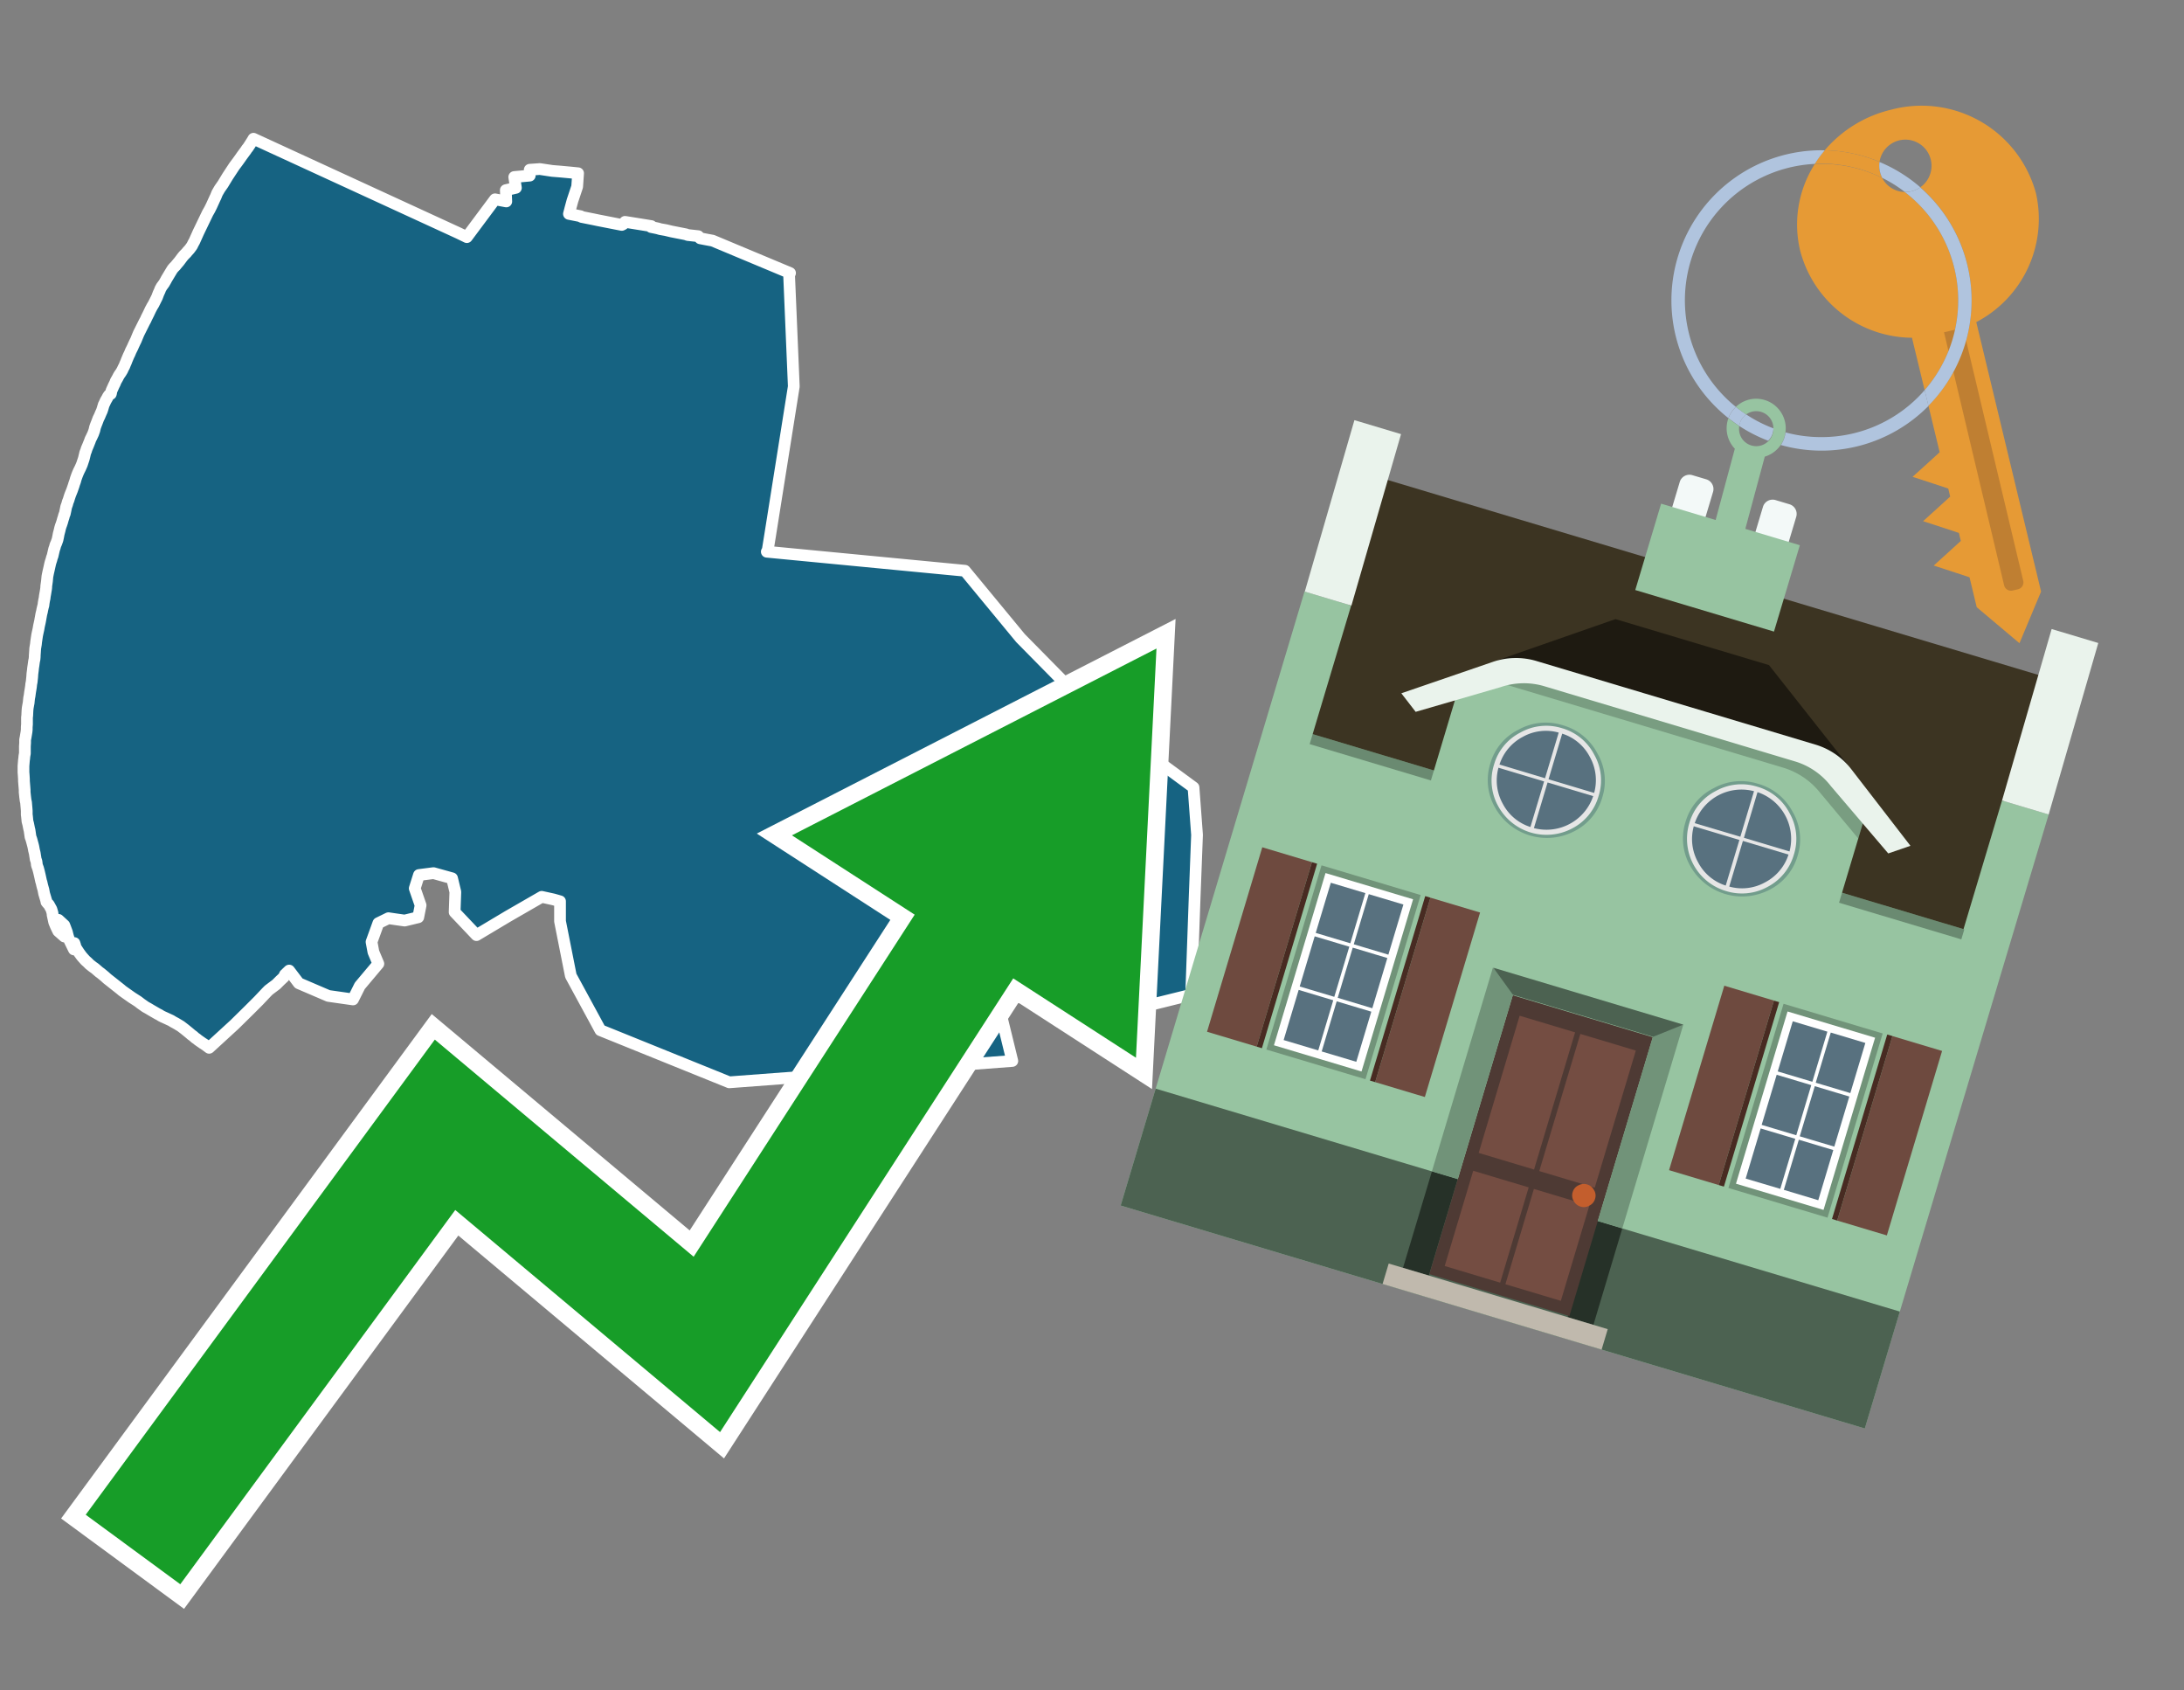
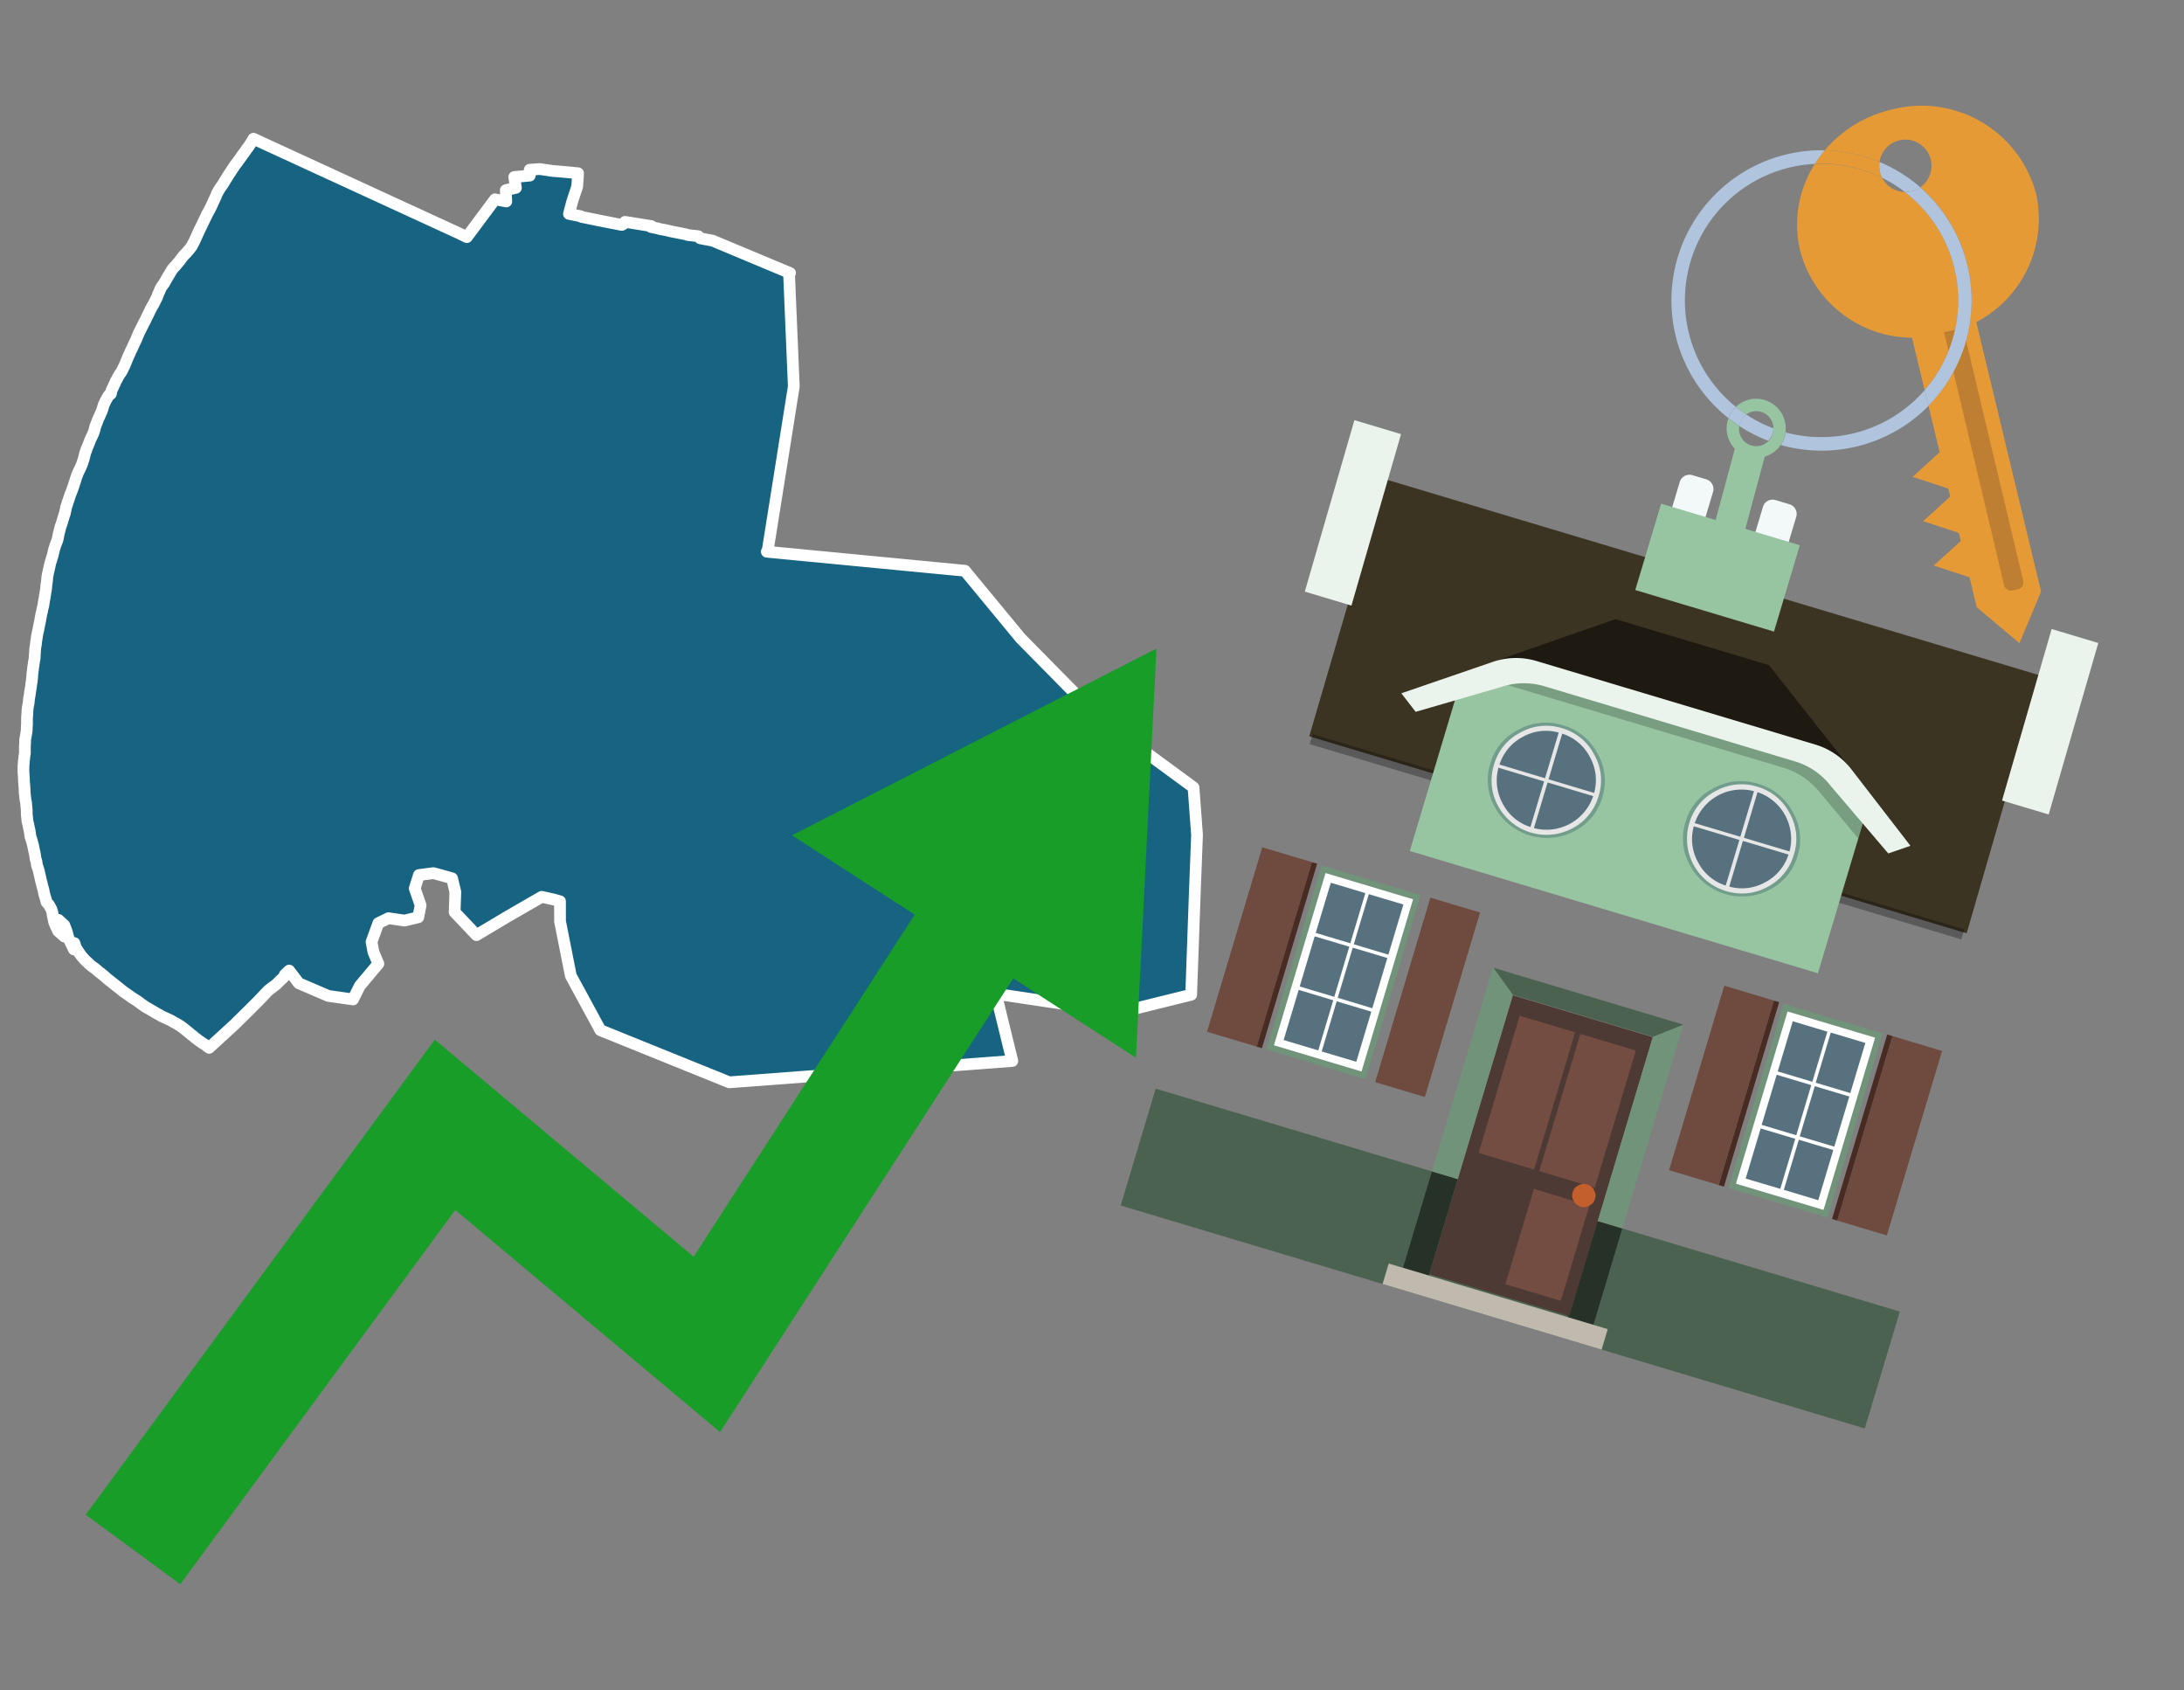
<svg xmlns="http://www.w3.org/2000/svg" id="Text" width="93.05" height="72" viewBox="0 0 93.05 72">
  <rect x="0" y="0" width="93.05" height="72" fill="#808080" stroke="none" />
  <polygon points="19.54,9.93 19.89,10.1 21.09,8.49 21.57,8.58 21.55,8.1 21.98,8 21.91,7.54 22.57,7.48 22.57,7.23 23,7.2 23.53,7.28 23.9,7.31 24.33,7.35 24.63,7.38 24.61,7.67 24.59,7.95 24.39,8.55 24.3,8.88 24.28,8.96 24.24,9.11 24.74,9.21 24.78,9.24 25.03,9.29 25.28,9.34 25.47,9.38 26.49,9.58 26.55,9.55 26.6,9.49 26.63,9.45 27.75,9.63 27.74,9.67 27.89,9.7 28.03,9.73 28.13,9.76 28.36,9.8 28.61,9.86 29.22,9.98 29.3,10.01 29.75,10.06 29.83,10.15 30.09,10.2 30.36,10.25 33.66,11.63 33.62,11.72 33.82,16.46 32.81,22.81 32.71,23.43 32.67,23.5 41.11,24.31 43.48,27.18 46.86,30.61 50.85,33.54 51,35.56 50.9,38.17 50.75,42.37 47.72,43.12 42.43,42.33 43.13,45.19 37.72,45.6 31.07,46.1 25.58,43.88 25.32,43.4 24.32,41.56 23.86,39.24 23.86,38.39 23.58,38.31 23.08,38.2 21.64,39.03 20.3,39.83 19.37,38.85 19.4,37.99 19.26,37.41 18.47,37.19 17.85,37.27 17.67,37.84 17.92,38.56 17.82,39.07 17.24,39.21 16.82,39.15 16.55,39.11 16.12,39.32 15.83,40.12 15.91,40.55 16.12,41.05 15.33,41.99 15.04,42.57 13.99,42.42 12.73,41.88 12.32,41.34 12.14,41.51 12.09,41.62 11.93,41.77 11.85,41.85 11.77,41.93 11.45,42.17 11.36,42.26 11.02,42.62 10.63,43.01 9.99,43.64 8.91,44.63 8.79,44.54 8.69,44.47 8.64,44.44 8.54,44.37 8.44,44.3 8.38,44.25 8.32,44.21 8.23,44.13 8.16,44.08 8.09,44.02 8.03,43.97 7.87,43.84 7.7,43.71 7.65,43.68 7.5,43.59 7.37,43.52 7.29,43.47 7.03,43.35 6.94,43.31 6.86,43.27 6.8,43.23 6.72,43.19 6.46,43.04 6.31,42.95 6.2,42.89 6,42.75 5.95,42.71 5.87,42.65 5.62,42.49 5.35,42.3 5.21,42.2 5.14,42.14 4.71,41.8 4.57,41.69 4.46,41.59 4.29,41.45 4.22,41.4 4.07,41.27 4.02,41.23 3.96,41.19 3.82,41.08 3.73,40.99 3.64,40.91 3.55,40.81 3.48,40.73 3.37,40.58 3.33,40.52 3.24,40.38 3.21,40.31 3.2,40.26 3.17,40.17 3.15,40.44 2.93,39.99 2.89,39.86 2.85,39.7 2.79,39.54 2.74,39.41 2.49,39.18 2.55,39.38 2.71,39.77 2.74,39.89 2.48,39.66 2.38,39.45 2.31,39.28 2.24,38.96 2.24,38.9 2.19,38.73 2.08,38.53 2.03,38.48 1.98,38.42 1.97,38.36 1.94,38.26 1.88,38.06 1.85,37.9 1.81,37.76 1.79,37.68 1.77,37.59 1.75,37.53 1.7,37.3 1.66,37.13 1.62,36.98 1.6,36.93 1.57,36.84 1.56,36.74 1.55,36.68 1.52,36.6 1.51,36.53 1.5,36.47 1.48,36.34 1.45,36.22 1.42,36.06 1.4,35.98 1.37,35.87 1.34,35.76 1.32,35.7 1.3,35.65 1.26,35.37 1.24,35.29 1.2,35.09 1.17,34.98 1.16,34.87 1.15,34.77 1.14,34.7 1.14,34.54 1.13,34.41 1.12,34.3 1.11,34.18 1.09,34.09 1.07,33.93 1.05,33.74 1.05,33.64 1.04,33.51 1.03,33.39 1.02,33.27 1.02,33.19 1.01,33.02 1,32.89 1,32.68 1,32.63 1.02,32.38 1.03,32.31 1.04,32.2 1.06,32.09 1.06,32.01 1.06,31.88 1.06,31.79 1.07,31.64 1.07,31.51 1.09,31.41 1.11,31.29 1.13,31.17 1.14,31.07 1.14,30.97 1.15,30.85 1.15,30.72 1.15,30.56 1.16,30.48 1.17,30.27 1.18,30.16 1.21,29.99 1.22,29.94 1.24,29.74 1.26,29.64 1.28,29.49 1.3,29.37 1.32,29.24 1.33,29.14 1.35,29.04 1.36,28.94 1.37,28.85 1.38,28.7 1.4,28.55 1.41,28.45 1.43,28.32 1.45,28.17 1.47,28.08 1.48,27.97 1.48,27.92 1.49,27.78 1.5,27.62 1.53,27.44 1.54,27.34 1.58,27.07 1.6,26.97 1.64,26.79 1.66,26.67 1.7,26.49 1.71,26.44 1.76,26.16 1.79,26.04 1.8,25.98 1.83,25.85 1.85,25.78 1.86,25.69 1.88,25.57 1.9,25.48 1.91,25.39 1.93,25.28 1.96,25.1 1.97,25.02 1.97,24.97 2,24.76 2.02,24.55 2.05,24.4 2.08,24.27 2.14,24 2.16,23.93 2.19,23.84 2.21,23.76 2.24,23.68 2.27,23.55 2.31,23.38 2.33,23.33 2.36,23.22 2.4,23.13 2.45,22.99 2.48,22.85 2.5,22.74 2.54,22.59 2.56,22.5 2.59,22.4 2.61,22.35 2.65,22.23 2.68,22.12 2.71,22.03 2.73,21.95 2.76,21.88 2.79,21.74 2.82,21.59 2.86,21.48 2.89,21.37 2.92,21.3 2.95,21.2 2.97,21.14 2.99,21.08 3.07,20.88 3.14,20.68 3.16,20.61 3.2,20.5 3.23,20.39 3.28,20.25 3.32,20.15 3.36,20.06 3.42,19.94 3.49,19.78 3.51,19.72 3.57,19.54 3.6,19.42 3.63,19.29 3.67,19.19 3.69,19.12 3.75,18.98 3.83,18.78 3.85,18.72 3.91,18.6 3.97,18.47 4.02,18.33 4.05,18.2 4.09,18.09 4.13,17.99 4.19,17.83 4.24,17.73 4.29,17.61 4.34,17.5 4.37,17.41 4.39,17.34 4.42,17.24 4.46,17.16 4.5,17.07 4.57,16.95 4.6,16.89 4.65,16.82 4.72,16.78 4.73,16.75 4.74,16.69 4.75,16.64 4.85,16.42 4.9,16.32 4.93,16.24 4.97,16.17 5.01,16.1 5.04,16.04 5.08,15.97 5.15,15.87 5.21,15.77 5.26,15.66 5.29,15.61 5.33,15.51 5.37,15.42 5.4,15.34 5.48,15.15 5.52,15.07 5.57,14.95 5.65,14.79 5.68,14.72 5.75,14.57 5.79,14.49 5.86,14.32 5.91,14.2 5.96,14.1 6.03,13.96 6.06,13.9 6.13,13.76 6.15,13.72 6.21,13.61 6.23,13.56 6.29,13.44 6.33,13.36 6.41,13.19 6.49,13.04 6.54,12.96 6.6,12.84 6.65,12.74 6.69,12.66 6.75,12.5 6.81,12.37 6.83,12.31 6.86,12.26 6.88,12.22 6.99,12.07 7.07,11.93 7.09,11.89 7.15,11.79 7.3,11.54 7.35,11.46 7.41,11.39 7.48,11.32 7.52,11.27 7.63,11.14 7.66,11.1 7.78,10.94 7.84,10.87 7.95,10.76 7.97,10.73 8.07,10.62 8.13,10.54 8.18,10.47 8.24,10.35 8.28,10.28 8.45,9.9 8.85,9.07 8.93,8.93 8.97,8.85 9.01,8.77 9.16,8.44 9.19,8.38 9.25,8.23 9.29,8.16 9.36,8.04 9.5,7.84 9.56,7.74 9.7,7.51 9.93,7.16 9.99,7.07 10.11,6.91 10.19,6.8 10.31,6.63 10.42,6.48 10.48,6.4 10.51,6.35 10.56,6.29 10.64,6.17 10.69,6.09 10.76,5.98 10.8,5.91 " fill="#166382" stroke="#fff" stroke-linejoin="round" stroke-width="0.5" />
-   <polygon points="49.272 27.624 33.741 35.58 38.97 38.959 29.553 53.529 18.525 44.281 3.652 64.518 7.681 67.479 19.396 51.538 30.678 60.999 43.169 41.673 48.398 45.053 49.272 27.624" fill="none" stroke="#fff" stroke-miterlimit="10" stroke-width="1.5" />
  <polygon points="49.272 27.624 33.741 35.58 38.97 38.959 29.553 53.529 18.525 44.281 3.652 64.518 7.681 67.479 19.396 51.538 30.678 60.999 43.169 41.673 48.398 45.053 49.272 27.624" fill="#179d28" />
  <path d="M80.19,7.577a1.16,1.16,0,0,1-.094-.251,1.114,1.114,0,0,1-.018-.429A6.367,6.367,0,0,0,77.743,6.4a5.269,5.269,0,0,0-.423.577c.1,0,.192-.007.288-.007A5.794,5.794,0,0,1,80.19,7.577Z" fill="#e69a35" />
  <path d="M77.608,6.4A6.394,6.394,0,0,0,73.64,17.81a1.26,1.26,0,0,1,.317-.48A5.821,5.821,0,0,1,77.32,6.981a5.269,5.269,0,0,1,.423-.577Z" fill="#b0c4de" />
  <path d="M84.2,13.72a4.962,4.962,0,0,0,2.545-5.48,5.047,5.047,0,0,0-6.179-3.566A5.322,5.322,0,0,0,77.743,6.4a6.367,6.367,0,0,1,2.335.493,1.114,1.114,0,1,1,1.736,1.084,6.392,6.392,0,0,1,.347,9.3l.479,1.985-.438.4-.716.648.92.3.6.2.082.341-.438.4-.716.648.92.3.605.2.082.341-.438.4-.716.649.92.3.605.2.307,1.274,1.821,1.534.921-2.2Z" fill="#e69a35" />
  <path d="M81.154,8.179a1.115,1.115,0,0,1-.964-.6,5.794,5.794,0,0,0-2.582-.6c-.1,0-.192,0-.288.007a4.783,4.783,0,0,0-.625,3.685,4.962,4.962,0,0,0,4.765,3.715L82,16.617a5.82,5.82,0,0,0-.846-8.438Z" fill="#e69a35" />
  <path d="M74.1,18.142a6.386,6.386,0,0,0,1.232.63.73.73,0,0,0,.224-.527h0a5.783,5.783,0,0,1-1.159-.593A.733.733,0,0,0,74.1,18.142Z" fill="#b0c4de" />
  <path d="M74.4,17.652q-.228-.152-.44-.322a1.26,1.26,0,0,0-.317.48c.148.117.3.228.46.332A.733.733,0,0,1,74.4,17.652Z" fill="#b0c4de" />
  <path d="M74.824,16.984a1.257,1.257,0,0,0-.867.346c.141.114.288.222.44.322a.731.731,0,0,1,1.159.593h0a.732.732,0,1,1-1.463,0,.7.7,0,0,1,.007-.1c-.158-.1-.312-.215-.46-.332a1.258,1.258,0,0,0,.273,1.3l-.979,3.635,1.275.341.98-3.639a1.266,1.266,0,0,0,.681-.5,1.249,1.249,0,0,0,.2-.538,1.328,1.328,0,0,0,.012-.168A1.262,1.262,0,0,0,74.824,16.984Z" fill="#97c4a1" />
  <path d="M85.974,25.1l-.226.053a.3.3,0,0,1-.362-.223l-2.56-10.777.81-.193L86.2,24.736A.3.3,0,0,1,85.974,25.1Z" fill="#bf7f32" />
  <path d="M80.1,7.326a1.16,1.16,0,0,0,.094.251,5.833,5.833,0,0,1,.964.6,1.137,1.137,0,0,0,.287-.031,1.108,1.108,0,0,0,.373-.167A6.371,6.371,0,0,0,80.078,6.9,1.114,1.114,0,0,0,80.1,7.326Z" fill="#b0c4de" />
  <path d="M77.608,18.618a5.836,5.836,0,0,1-1.534-.2,1.24,1.24,0,0,1-.2.537,6.4,6.4,0,0,0,6.291-1.666L82,16.617A5.807,5.807,0,0,1,77.608,18.618Z" fill="#b0c4de" />
  <path d="M81.814,7.981a1.108,1.108,0,0,1-.373.167,1.137,1.137,0,0,1-.287.031A5.82,5.82,0,0,1,82,16.617l.161.667a6.392,6.392,0,0,0-.347-9.3Z" fill="#b0c4de" />
  <polygon points="83.79 39.753 55.78 31.364 58.988 20.404 86.964 28.783 83.79 39.753 83.79 39.753" fill="#3c3422" fill-rule="evenodd" />
-   <polygon points="81.705 53.32 87.284 34.692 85.297 34.097 83.656 39.575 55.926 31.269 57.567 25.791 55.579 25.196 47.746 51.348 79.451 60.844 81.705 53.32" fill="#97c4a1" fill-rule="evenodd" />
  <rect x="69.522" y="21.148" width="0.444" height="28.983" transform="translate(15.592 92.226) rotate(-73.326)" opacity="0.3" />
  <polygon points="87.284 34.692 85.297 34.097 87.411 26.793 89.398 27.388 87.284 34.692 87.284 34.692" fill="#eaf3ec" fill-rule="evenodd" />
  <polygon points="57.578 25.794 55.591 25.199 57.705 17.896 59.692 18.491 57.578 25.794 57.578 25.794" fill="#eaf3ec" fill-rule="evenodd" />
  <polygon points="79.451 60.844 80.943 55.865 49.238 46.369 47.747 51.348 79.451 60.844 79.451 60.844" fill="#4c6251" fill-rule="evenodd" />
  <path d="M71.566,20.528l-.522,1.743,1.418.425.523-1.744a.432.432,0,0,0-.289-.536l-.593-.177A.431.431,0,0,0,71.566,20.528Z" fill="#f3f9f8" fill-rule="evenodd" />
  <path d="M75.111,21.589l-.522,1.743,1.418.425.522-1.743a.43.43,0,0,0-.289-.536l-.593-.178A.43.43,0,0,0,75.111,21.589Z" fill="#f3f9f8" fill-rule="evenodd" />
  <polygon points="75.368 28.329 68.829 26.37 63.807 28.121 78.733 32.591 75.368 28.329" fill="#1e1a11" />
  <polygon points="78.248 32.422 64.442 28.287 62.236 28.998 60.064 36.247 77.453 41.455 79.651 34.116 78.248 32.422" fill="#97c4a1" />
  <path d="M77.74,32.516S65.088,28.725,65,28.7l-.938.43,11.892,3.562a3.175,3.175,0,0,1,1.532,1l1.685,2.02.327-1.09Z" fill-rule="evenodd" opacity="0.2" />
  <path d="M77.35,31.716,65.458,28.154a3.041,3.041,0,0,0-1.854.037l-3.9,1.339.611.79,3.626-1.054a3.045,3.045,0,0,1,1.855-.037l10.673,3.2A3.028,3.028,0,0,1,78,33.477l2.45,2.874.945-.325-2.518-3.26A3.036,3.036,0,0,0,77.35,31.716Z" fill="#eaf3ec" />
  <polygon points="76.683 23.223 70.773 21.453 69.671 25.132 75.581 26.902 76.683 23.223 76.683 23.223" fill="#97c4a1" fill-rule="evenodd" />
  <g id="Symbol_9_0_Layer2_0_MEMBER_8_MEMBER_21_MEMBER_0_FILL" data-name="Symbol 9 0 Layer2 0 MEMBER 8 MEMBER 21 MEMBER 0 FILL">
    <path d="M66.584,30.892a2.39,2.39,0,0,0-1.891.189,2.317,2.317,0,0,0-1.2,1.448A2.345,2.345,0,0,0,63.7,34.4a2.528,2.528,0,0,0,3.367,1.008,2.339,2.339,0,0,0,1.2-1.447,2.313,2.313,0,0,0-.208-1.87A2.394,2.394,0,0,0,66.584,30.892Z" fill="#729d8c" />
  </g>
  <g id="Symbol_9_0_Layer2_0_MEMBER_8_MEMBER_21_MEMBER_1_FILL" data-name="Symbol 9 0 Layer2 0 MEMBER 8 MEMBER 21 MEMBER 1 FILL">
    <path d="M66.547,31.016a2.241,2.241,0,0,0-1.769.185,2.213,2.213,0,0,0-1.127,1.376,2.239,2.239,0,0,0,.185,1.768,2.341,2.341,0,0,0,3.145.942,2.234,2.234,0,0,0,1.126-1.376,2.207,2.207,0,0,0-.185-1.768A2.237,2.237,0,0,0,66.547,31.016Z" fill="#e6e6e6" />
  </g>
  <g id="Symbol_9_0_Layer2_0_MEMBER_8_MEMBER_21_MEMBER_2_MEMBER_0_FILL" data-name="Symbol 9 0 Layer2 0 MEMBER 8 MEMBER 21 MEMBER 2 MEMBER 0 FILL">
    <path d="M65.787,33.284,63.843,32.7a2.036,2.036,0,0,0,.186,1.539,2.015,2.015,0,0,0,1.175.986Z" fill="#58717f" />
  </g>
  <g id="Symbol_9_0_Layer2_0_MEMBER_8_MEMBER_21_MEMBER_2_MEMBER_1_FILL" data-name="Symbol 9 0 Layer2 0 MEMBER 8 MEMBER 21 MEMBER 2 MEMBER 1 FILL">
    <path d="M65.827,33.148l.582-1.944a2.01,2.01,0,0,0-1.523.178,2.037,2.037,0,0,0-1,1.183Z" fill="#58717f" />
  </g>
  <g id="Symbol_9_0_Layer2_0_MEMBER_8_MEMBER_21_MEMBER_2_MEMBER_2_FILL" data-name="Symbol 9 0 Layer2 0 MEMBER 8 MEMBER 21 MEMBER 2 MEMBER 2 FILL">
    <path d="M67.878,33.91l-1.943-.582-.582,1.944a2.1,2.1,0,0,0,2.525-1.362Z" fill="#58717f" />
  </g>
  <g id="Symbol_9_0_Layer2_0_MEMBER_8_MEMBER_21_MEMBER_2_MEMBER_3_FILL" data-name="Symbol 9 0 Layer2 0 MEMBER 8 MEMBER 21 MEMBER 2 MEMBER 3 FILL">
    <path d="M66.558,31.249l-.582,1.943,1.943.582a2.031,2.031,0,0,0-.186-1.539A2.009,2.009,0,0,0,66.558,31.249Z" fill="#58717f" />
  </g>
  <g id="Symbol_9_0_Layer2_0_MEMBER_8_MEMBER_21_MEMBER_0_FILL-2" data-name="Symbol 9 0 Layer2 0 MEMBER 8 MEMBER 21 MEMBER 0 FILL">
    <path d="M74.9,33.384a2.4,2.4,0,0,0-1.891.189,2.316,2.316,0,0,0-1.2,1.448,2.341,2.341,0,0,0,.209,1.87A2.527,2.527,0,0,0,75.387,37.9a2.345,2.345,0,0,0,1.2-1.447,2.314,2.314,0,0,0-.209-1.87A2.389,2.389,0,0,0,74.9,33.384Z" fill="#729d8c" />
  </g>
  <g id="Symbol_9_0_Layer2_0_MEMBER_8_MEMBER_21_MEMBER_1_FILL-2" data-name="Symbol 9 0 Layer2 0 MEMBER 8 MEMBER 21 MEMBER 1 FILL">
    <path d="M74.867,33.508a2.239,2.239,0,0,0-1.768.185,2.21,2.21,0,0,0-1.127,1.376,2.316,2.316,0,0,0,1.564,2.883,2.261,2.261,0,0,0,1.765-.173A2.237,2.237,0,0,0,76.428,36.4a2.209,2.209,0,0,0-.185-1.769A2.239,2.239,0,0,0,74.867,33.508Z" fill="#e6e6e6" />
  </g>
  <g id="Symbol_9_0_Layer2_0_MEMBER_8_MEMBER_21_MEMBER_2_MEMBER_0_FILL-2" data-name="Symbol 9 0 Layer2 0 MEMBER 8 MEMBER 21 MEMBER 2 MEMBER 0 FILL">
    <path d="M74.107,35.776l-1.943-.582a2.031,2.031,0,0,0,.186,1.539,2.009,2.009,0,0,0,1.175.986Z" fill="#58717f" />
  </g>
  <g id="Symbol_9_0_Layer2_0_MEMBER_8_MEMBER_21_MEMBER_2_MEMBER_1_FILL-2" data-name="Symbol 9 0 Layer2 0 MEMBER 8 MEMBER 21 MEMBER 2 MEMBER 1 FILL">
    <path d="M74.148,35.64,74.73,33.7a2.1,2.1,0,0,0-2.525,1.362Z" fill="#58717f" />
  </g>
  <g id="Symbol_9_0_Layer2_0_MEMBER_8_MEMBER_21_MEMBER_2_MEMBER_2_FILL-2" data-name="Symbol 9 0 Layer2 0 MEMBER 8 MEMBER 21 MEMBER 2 MEMBER 2 FILL">
    <path d="M76.2,36.4l-1.943-.582-.582,1.944a2.015,2.015,0,0,0,1.523-.178A2.036,2.036,0,0,0,76.2,36.4Z" fill="#58717f" />
  </g>
  <g id="Symbol_9_0_Layer2_0_MEMBER_8_MEMBER_21_MEMBER_2_MEMBER_3_FILL-2" data-name="Symbol 9 0 Layer2 0 MEMBER 8 MEMBER 21 MEMBER 2 MEMBER 3 FILL">
    <path d="M74.879,33.741,74.3,35.684l1.943.582a2.1,2.1,0,0,0-1.361-2.525Z" fill="#58717f" />
  </g>
  <polygon points="51.426 43.946 53.542 44.58 55.896 36.723 53.78 36.089 51.426 43.946 51.426 43.946" fill="#6e4a3f" fill-rule="evenodd" />
  <polygon points="53.542 44.58 53.764 44.647 56.117 36.789 55.896 36.723 53.542 44.58 53.542 44.58" fill="#482b22" fill-rule="evenodd" />
  <polygon points="60.706 46.726 58.59 46.092 60.943 38.235 63.059 38.868 60.706 46.726 60.706 46.726" fill="#6e4a3f" fill-rule="evenodd" />
-   <polygon points="58.59 46.092 58.368 46.026 60.722 38.168 60.943 38.235 58.59 46.092 58.59 46.092" fill="#482b22" fill-rule="evenodd" />
  <rect x="53.146" y="39.209" width="8.19" height="4.408" transform="translate(1.145 84.365) rotate(-73.326)" fill="#719379" />
  <polygon points="60.205 38.304 56.474 37.187 54.277 44.522 58.008 45.639 60.205 38.304 60.205 38.304" fill="#fff" fill-rule="evenodd" />
  <path d="M59.792,38.527l-.64,2.136-1.474-.442.639-2.135,1.475.441Zm-1.621-.485-.64,2.136-1.474-.442L56.7,37.6l1.474.442Zm-2.158,1.84,1.475.441-.64,2.136-1.474-.441.639-2.136Zm-.683,2.282,1.474.441-.639,2.136L54.69,44.3l.64-2.135Zm.981,2.621.639-2.136,1.475.442-.64,2.135-1.474-.441Zm2.158-1.84L56.994,42.5l.64-2.136,1.474.442-.639,2.136Z" fill="#58717f" fill-rule="evenodd" />
  <polygon points="80.39 52.621 78.274 51.988 80.628 44.13 82.743 44.764 80.39 52.621 80.39 52.621" fill="#6e4a3f" fill-rule="evenodd" />
  <polygon points="78.274 51.988 78.053 51.921 80.406 44.064 80.628 44.13 78.274 51.988 78.274 51.988" fill="#482b22" fill-rule="evenodd" />
  <polygon points="71.111 49.842 73.227 50.476 75.58 42.619 73.464 41.985 71.111 49.842 71.111 49.842" fill="#6e4a3f" fill-rule="evenodd" />
  <polygon points="73.227 50.476 73.448 50.542 75.802 42.685 75.58 42.619 73.227 50.476 73.227 50.476" fill="#482b22" fill-rule="evenodd" />
  <rect x="72.83" y="45.105" width="8.19" height="4.408" transform="translate(9.534 107.426) rotate(-73.326)" fill="#719379" />
  <polygon points="76.159 43.083 79.889 44.2 77.692 51.535 73.962 50.418 76.159 43.083 76.159 43.083" fill="#fff" fill-rule="evenodd" />
  <path d="M76.381,43.5l1.475.442-.64,2.135-1.475-.441.64-2.136ZM78,43.981l1.474.442-.64,2.136-1.474-.442L78,43.981Zm.791,2.724-.64,2.135L76.679,48.4l.64-2.136,1.474.442Zm-.684,2.282-.639,2.135L76,50.68l.64-2.135,1.474.442Zm-2.26,1.65L74.375,50.2l.639-2.135,1.475.441-.64,2.136Zm-.791-2.724.64-2.135,1.474.441-.639,2.136-1.475-.442Z" fill="#58717f" fill-rule="evenodd" />
  <polygon points="67.888 56.431 69.118 52.323 68.019 51.994 66.789 56.102 67.888 56.431 67.888 56.431" fill="#263128" fill-rule="evenodd" />
  <polygon points="60.877 54.331 62.108 50.223 61.007 49.894 59.776 54.002 60.877 54.331 60.877 54.331" fill="#263128" fill-rule="evenodd" />
  <g id="Symbol_9_0_Layer2_0_MEMBER_8_MEMBER_12_MEMBER_0_FILL" data-name="Symbol 9 0 Layer2 0 MEMBER 8 MEMBER 12 MEMBER 0 FILL">
    <path d="M70.418,44.178l-5.965-1.786L60.9,54.27l5.964,1.786Z" fill="#4e3a34" />
  </g>
  <g id="Symbol_9_0_Layer2_0_MEMBER_8_MEMBER_12_MEMBER_1_MEMBER_0_FILL" data-name="Symbol 9 0 Layer2 0 MEMBER 8 MEMBER 12 MEMBER 1 MEMBER 0 FILL">
    <path d="M65.358,49.815l1.75-5.843-2.363-.708L63,49.107Z" fill="#744d42" />
  </g>
  <g id="Symbol_9_0_Layer2_0_MEMBER_8_MEMBER_12_MEMBER_1_MEMBER_1_FILL" data-name="Symbol 9 0 Layer2 0 MEMBER 8 MEMBER 12 MEMBER 1 MEMBER 1 FILL">
    <path d="M67.331,44.039l-1.75,5.842,2.364.708,1.75-5.842Z" fill="#744d42" />
  </g>
  <g id="Symbol_9_0_Layer2_0_MEMBER_8_MEMBER_12_MEMBER_2_MEMBER_0_FILL" data-name="Symbol 9 0 Layer2 0 MEMBER 8 MEMBER 12 MEMBER 2 MEMBER 0 FILL">
-     <path d="M63.915,54.633l1.215-4.058-2.363-.707-1.215,4.057Z" fill="#744d42" />
-   </g>
+     </g>
  <g id="Symbol_9_0_Layer2_0_MEMBER_8_MEMBER_12_MEMBER_2_MEMBER_1_FILL" data-name="Symbol 9 0 Layer2 0 MEMBER 8 MEMBER 12 MEMBER 2 MEMBER 1 FILL">
    <path d="M66.5,55.407l1.215-4.057-2.363-.708L64.138,54.7Z" fill="#744d42" />
  </g>
  <g id="Symbol_9_0_Layer2_0_MEMBER_8_MEMBER_13_FILL" data-name="Symbol 9 0 Layer2 0 MEMBER 8 MEMBER 13 FILL">
    <path d="M67.959,51.058a.439.439,0,0,0-.045-.367.487.487,0,0,0-.669-.2.445.445,0,0,0-.239.282.457.457,0,0,0,.041.378.481.481,0,0,0,.293.242.459.459,0,0,0,.377-.042A.453.453,0,0,0,67.959,51.058Z" fill="#c35e2d" />
  </g>
  <g id="Symbol_9_0_Layer2_0_MEMBER_8_MEMBER_14_FILL" data-name="Symbol 9 0 Layer2 0 MEMBER 8 MEMBER 14 FILL">
    <path d="M64.557,42.047l-.951-.833-2.6,8.68,1.1.329Z" fill="#719379" />
  </g>
  <g id="Symbol_9_0_Layer2_0_MEMBER_8_MEMBER_15_FILL" data-name="Symbol 9 0 Layer2 0 MEMBER 8 MEMBER 15 FILL">
    <path d="M71.718,43.643l-1.2.19L68.072,52.01l1.046.313Z" fill="#719379" />
  </g>
  <g id="Symbol_9_0_Layer2_0_MEMBER_8_MEMBER_16_FILL" data-name="Symbol 9 0 Layer2 0 MEMBER 8 MEMBER 16 FILL">
    <path d="M63.627,41.22l.836,1.156,5.961,1.786,1.294-.519Z" fill="#4c6251" />
  </g>
  <polygon points="58.905 54.69 59.166 53.819 68.498 56.614 68.237 57.485 58.905 54.69 58.905 54.69" fill="#c0b9ad" fill-rule="evenodd" />
</svg>